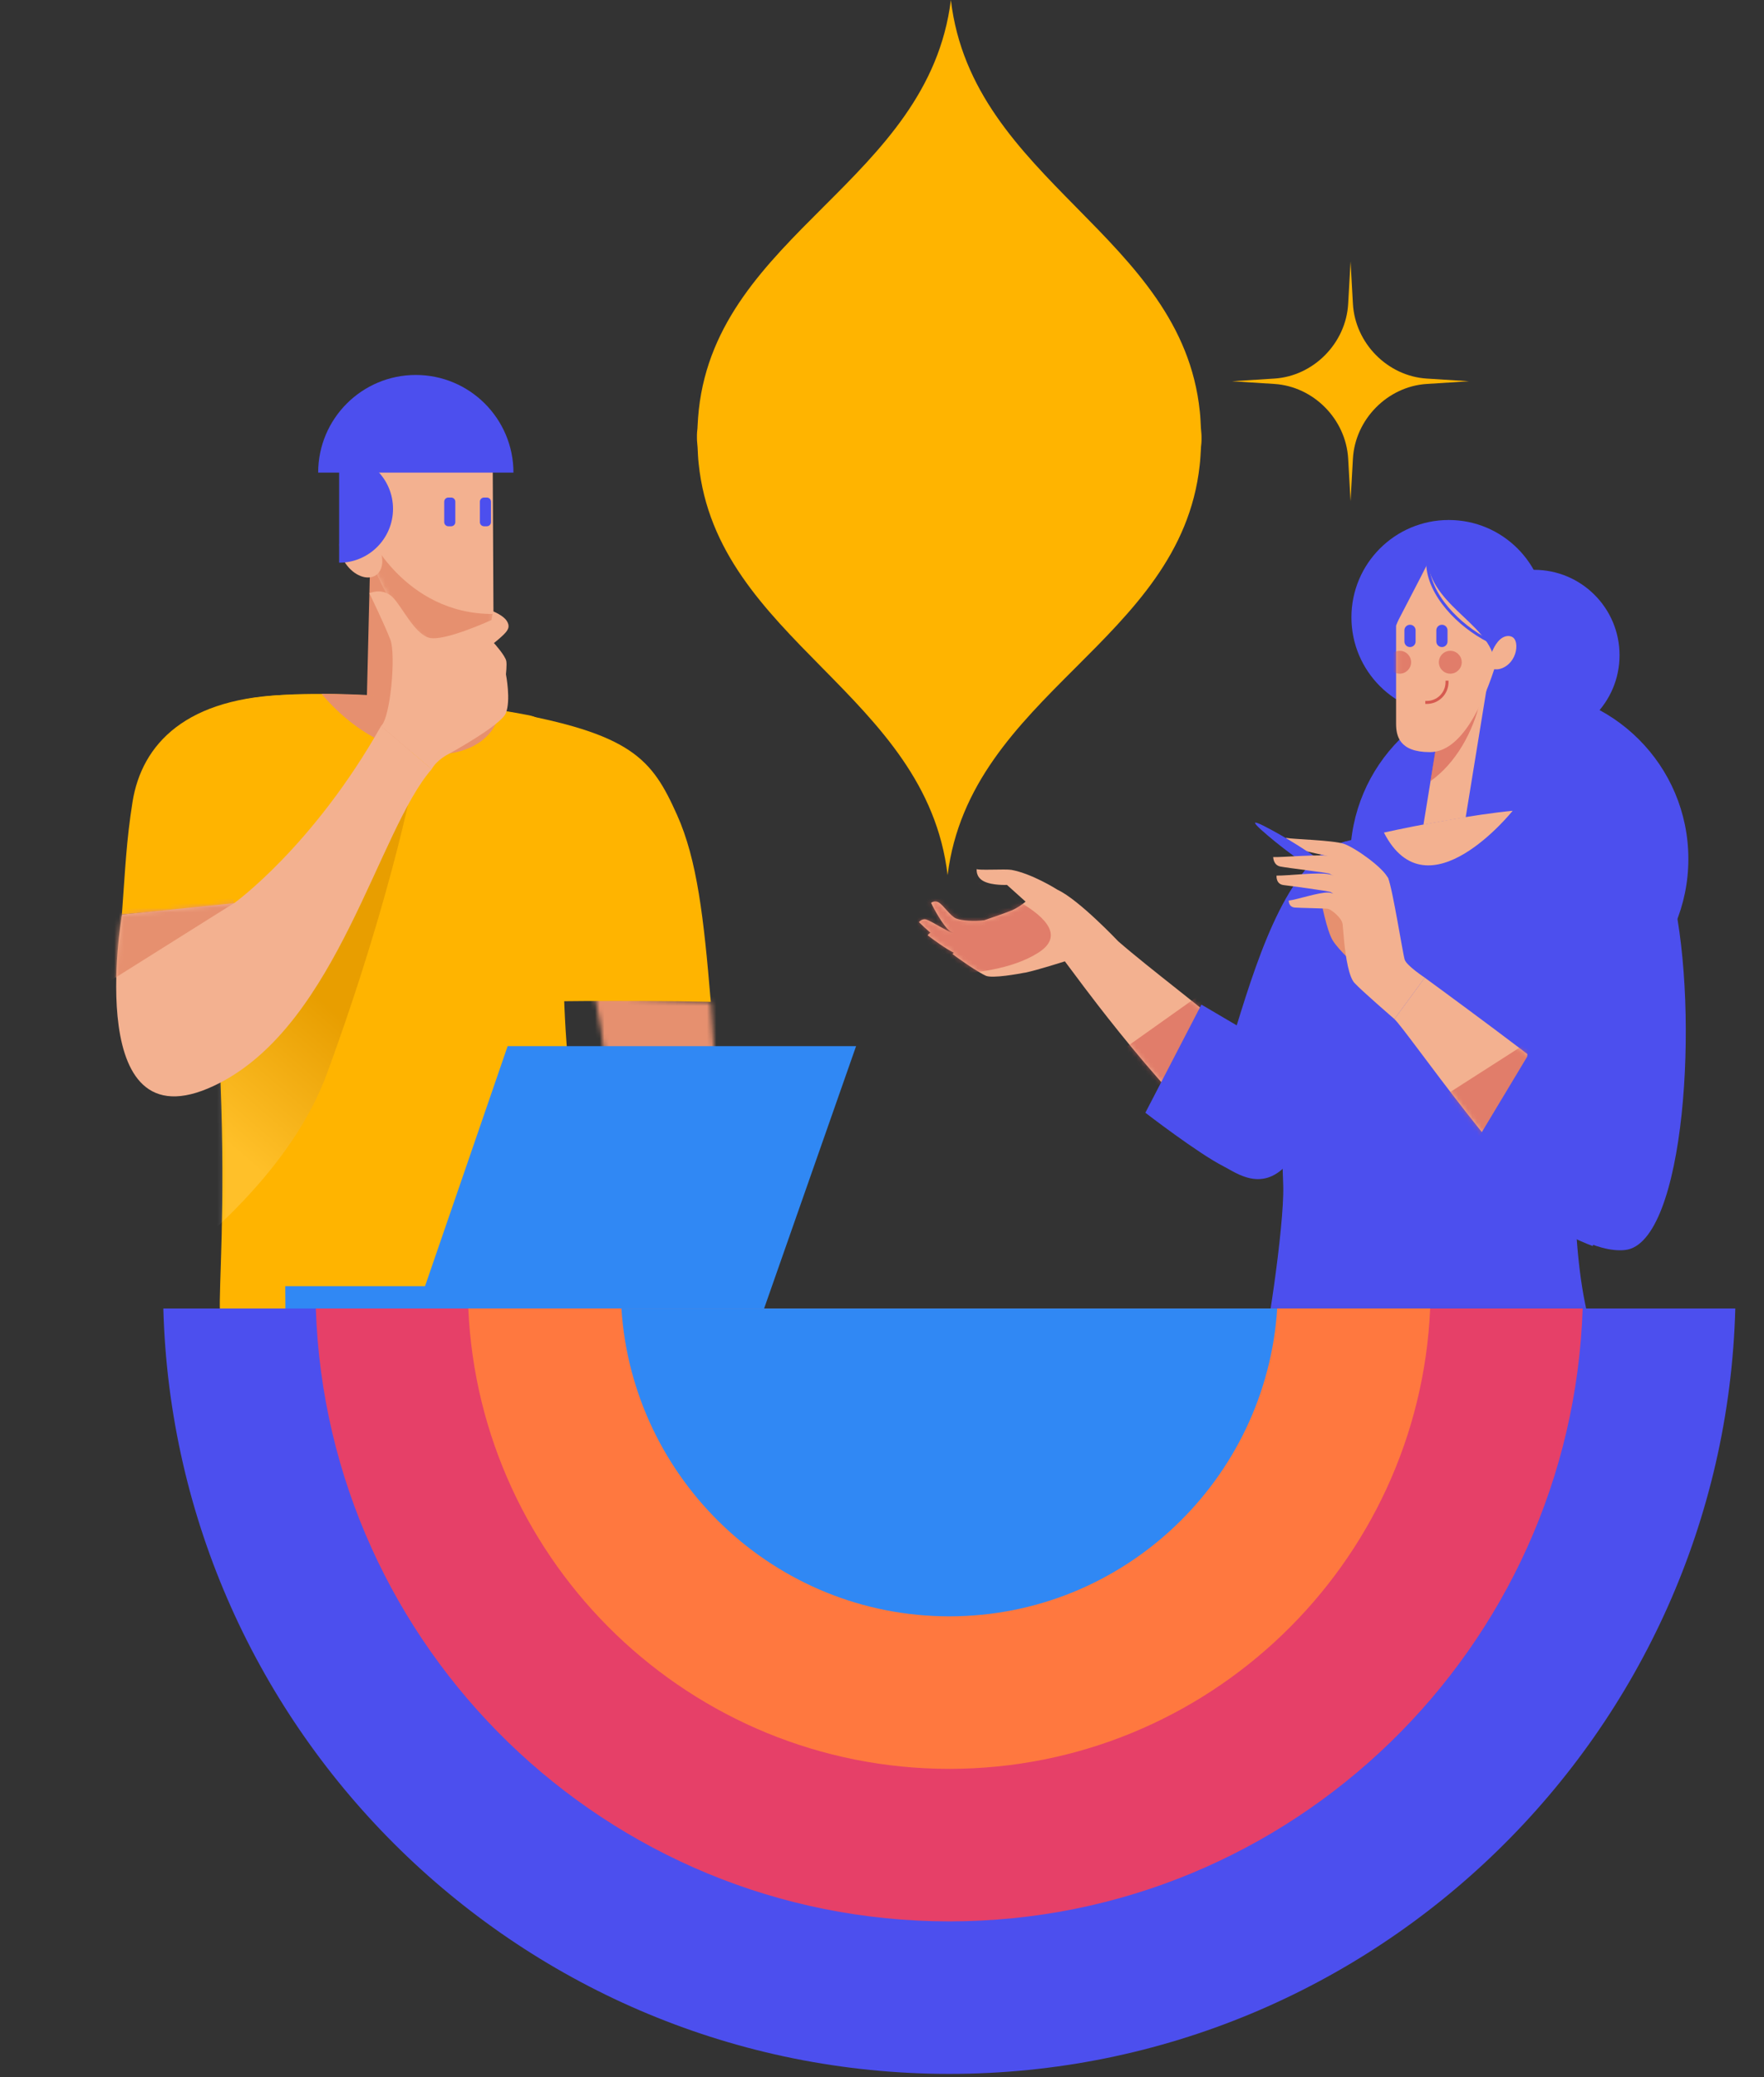
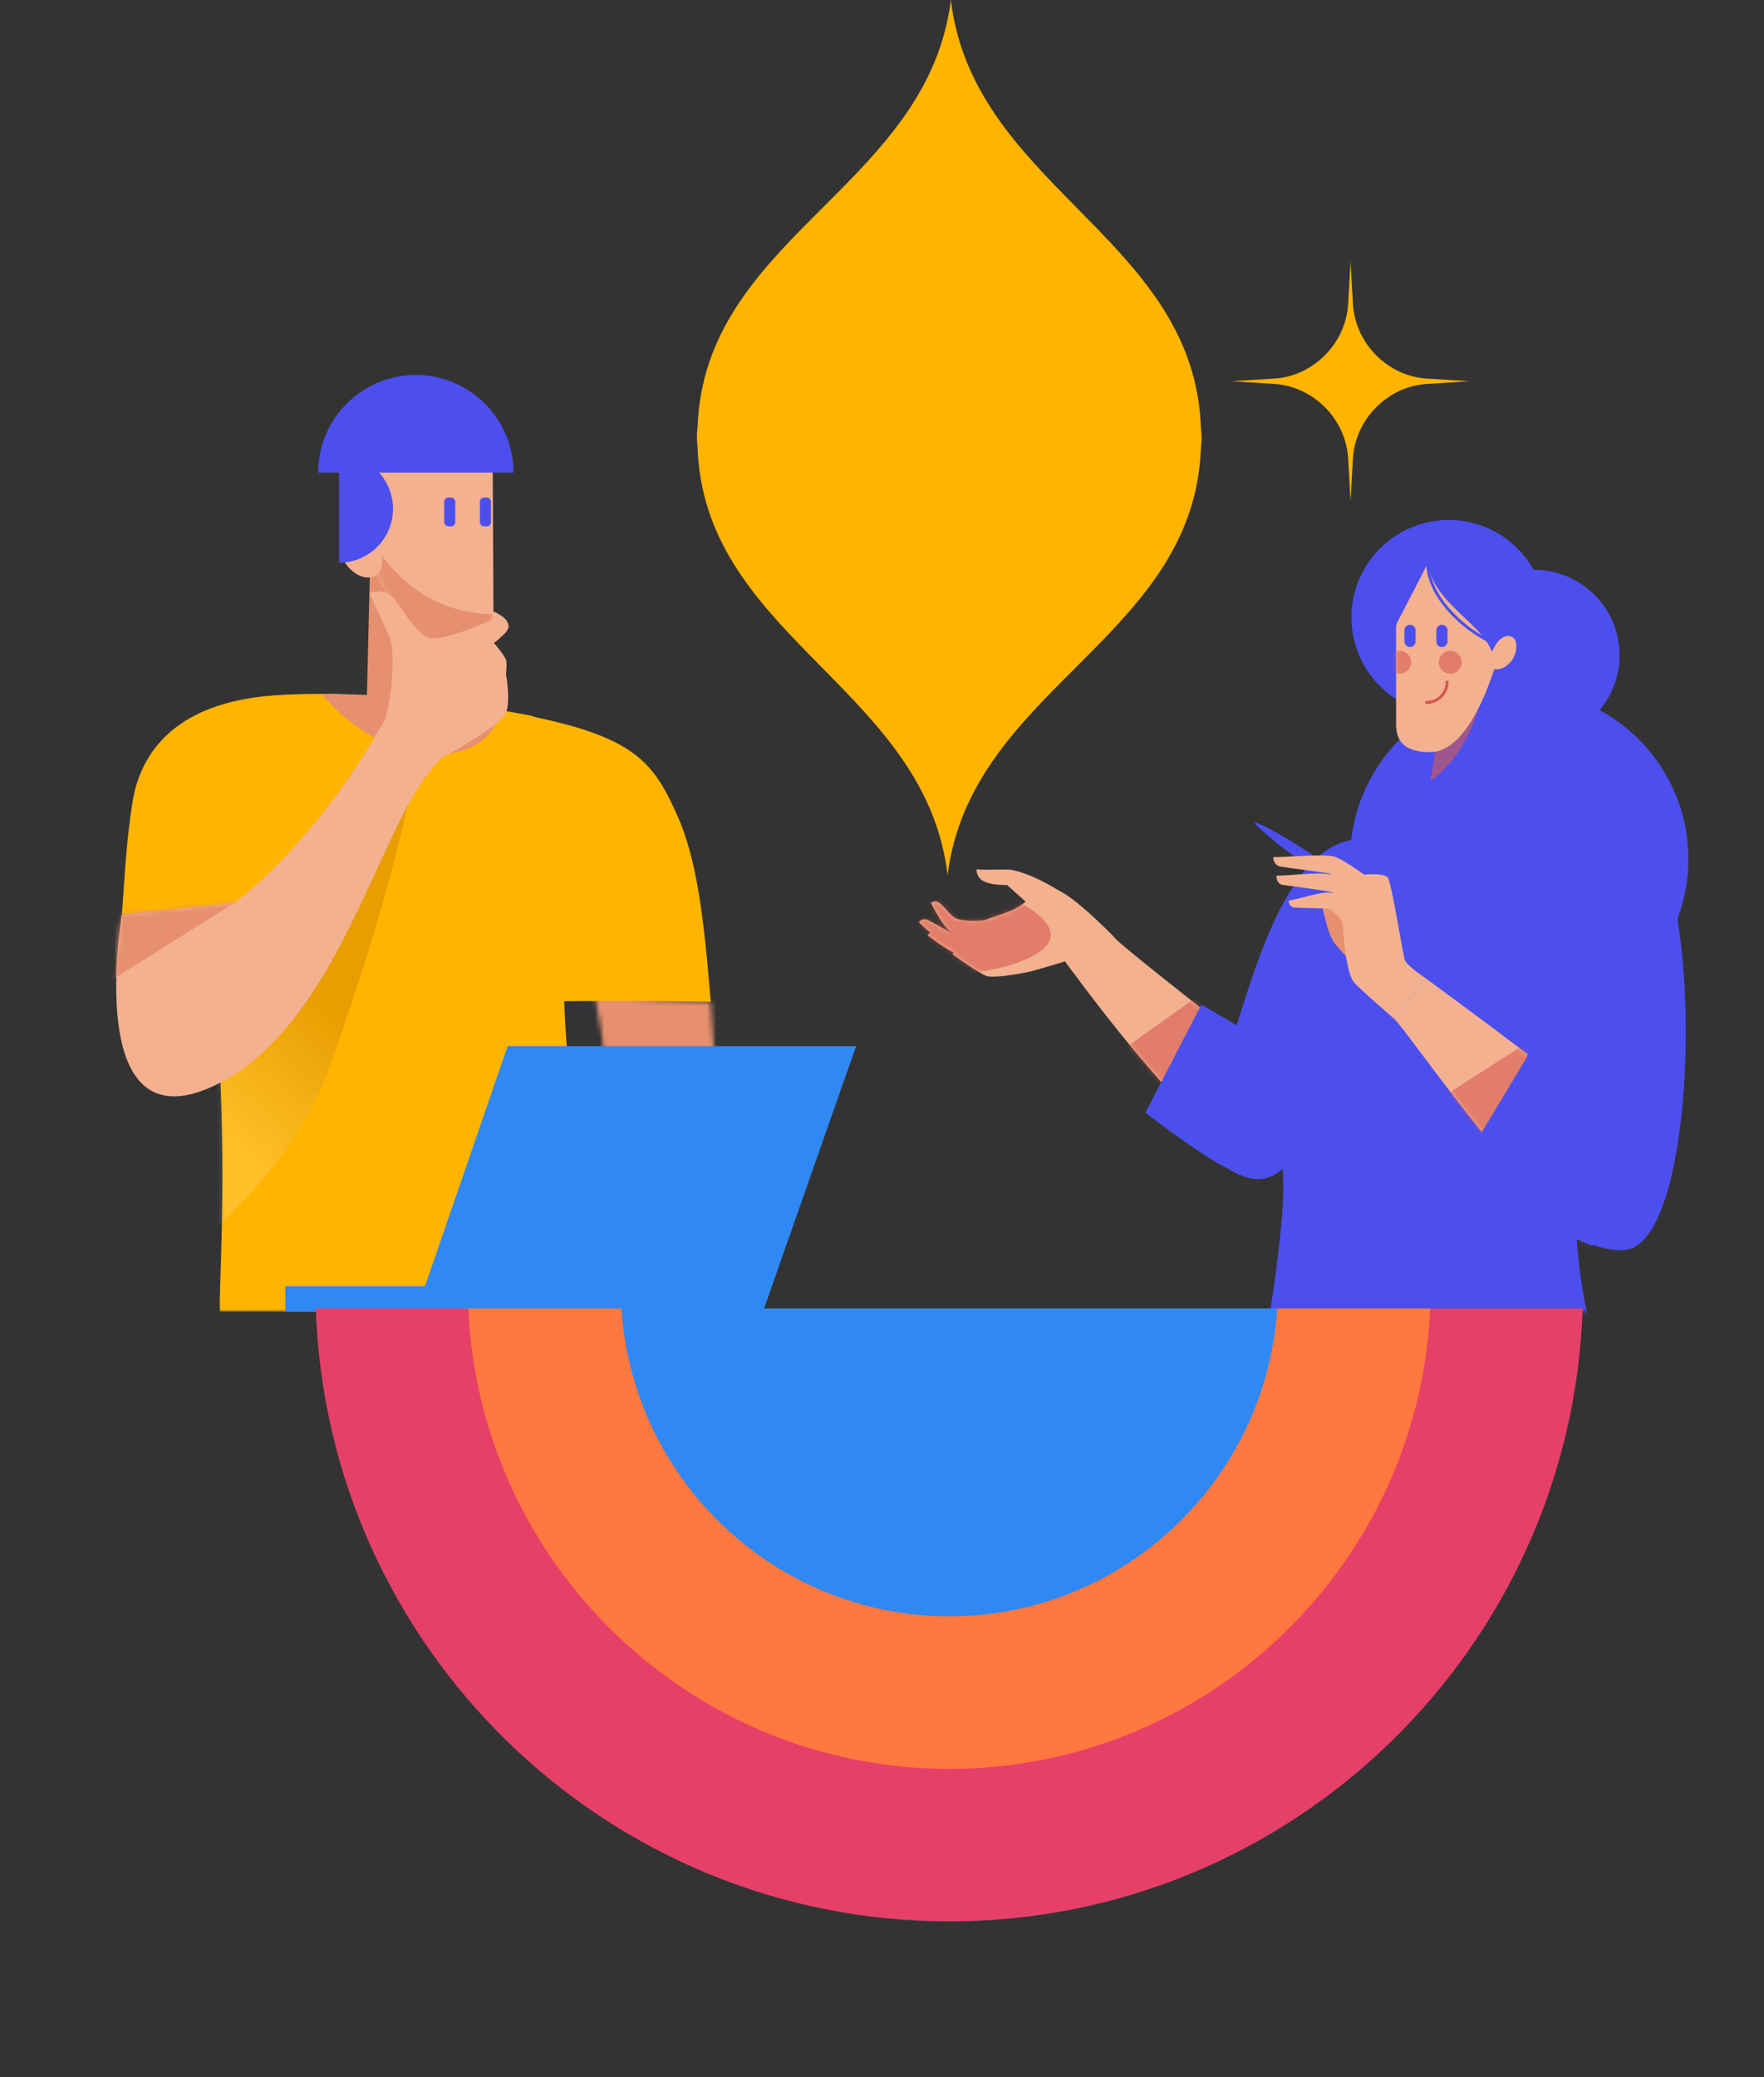
<svg xmlns="http://www.w3.org/2000/svg" width="378" height="445" viewBox="0 0 378 445" fill="none">
  <rect x="0" y="0" width="378" height="445" fill="#333333" stroke="none" />
  <path d="M310.445 153.113C321.962 153.113 331.299 143.777 331.299 132.26C331.299 120.742 321.962 111.406 310.445 111.406C298.928 111.406 289.591 120.742 289.591 132.26C289.591 143.777 298.928 153.113 310.445 153.113Z" fill="#4C4FEE" />
  <path d="M325.56 220.26C345.57 220.26 361.792 204.038 361.792 184.028C361.792 164.018 345.57 147.796 325.56 147.796C305.55 147.796 289.328 164.018 289.328 184.028C289.328 204.038 305.55 220.26 325.56 220.26Z" fill="#4C4FEE" />
  <path d="M328.744 158.678C338.851 158.678 347.044 150.485 347.044 140.378C347.044 130.272 338.851 122.079 328.744 122.079C318.638 122.079 310.445 130.272 310.445 140.378C310.445 150.485 318.638 158.678 328.744 158.678Z" fill="#4C4FEE" />
  <mask id="mask0_4105_419" style="mask-type:luminance" maskUnits="userSpaceOnUse" x="180" y="94" width="198" height="187">
    <path d="M248.583 280.962H373.88C373.88 280.962 386.652 154.579 364.223 120.22C336.197 77.27 273.81 96.234 248.793 112.924C221.169 131.346 177.169 179.632 180.143 212.697C182.383 237.61 248.565 280.962 248.565 280.962H248.583Z" fill="white" />
  </mask>
  <g mask="url(#mask0_4105_419)">
    <path d="M331.507 125.941C337.35 122.022 350.471 134.216 338.785 154.65C342.564 153.127 340.552 160.23 343.176 162.942C345.8 165.654 353.323 163.134 353.305 166.773C353.27 171.952 351.503 177.113 348.652 181.731C345.8 186.333 341.881 190.409 337.508 193.978C331.297 193.785 324.526 192.176 319.051 189.692C313.575 187.225 302.361 180.209 299.561 175.363C296.762 170.517 295.398 162.155 304.512 159.006C300.051 153.967 297.497 144.223 297.375 137.732C297.287 133.288 297.217 123.001 302.431 118.593C304.04 117.246 315.954 107.151 331.489 125.976L331.507 125.941Z" fill="#4C4FEE" />
    <path d="M324.369 119.87C329.146 124.384 332.732 139.587 327.151 146.9C324.842 149.909 318.614 153.635 313.558 154.597C314.397 142.403 316.479 128.04 324.369 119.87Z" fill="#4C4FEE" />
-     <path d="M312.362 185.621L318.652 146.994L310.088 145.599L303.797 184.226L312.362 185.621Z" fill="#F3B190" />
    <path opacity="0.6" d="M317.179 150.136C315.727 156.679 311.983 163.52 306.507 167.369L307.609 160.546C310.968 159.216 314.379 155.21 317.179 150.136Z" fill="#D65A50" />
    <path d="M299.16 154.999C299.16 157.588 299.772 161.139 306.42 161.139C313.068 161.139 317.827 151.22 320.801 141.475C322.533 135.807 322.323 134.442 322.866 128.529C318.982 123.333 311.092 117.542 304.636 118.977C303.184 123.176 299.16 134.04 299.16 134.04V154.999Z" fill="#F3B190" />
    <mask id="mask1_4105_419" style="mask-type:luminance" maskUnits="userSpaceOnUse" x="299" y="118" width="24" height="44">
      <path d="M299.16 155C299.16 157.589 299.772 161.141 306.42 161.141C313.068 161.141 317.826 151.221 320.801 141.477C322.533 135.808 322.323 134.444 322.865 128.53C318.981 123.335 311.091 117.544 304.635 118.978C303.183 123.177 299.16 134.041 299.16 134.041V155Z" fill="white" />
    </mask>
    <g mask="url(#mask1_4105_419)">
      <path opacity="0.6" d="M299.93 144.328C301.283 144.328 302.38 143.232 302.38 141.879C302.38 140.526 301.283 139.43 299.93 139.43C298.578 139.43 297.481 140.526 297.481 141.879C297.481 143.232 298.578 144.328 299.93 144.328Z" fill="#D65A50" />
      <path opacity="0.6" d="M310.777 144.328C312.13 144.328 313.227 143.232 313.227 141.879C313.227 140.526 312.13 139.43 310.777 139.43C309.425 139.43 308.328 140.526 308.328 141.879C308.328 143.232 309.425 144.328 310.777 144.328Z" fill="#D65A50" />
    </g>
    <path d="M320.381 142.84C320.258 134.163 307.417 130.472 305.93 120.692C305.038 122.581 298.827 134.373 298.11 135.895C298.477 132.221 303.008 120.5 304.145 118.505C311.196 113.327 340.08 115.094 320.381 142.84Z" fill="#4C4FEE" />
    <path d="M320.625 137.959C321.902 136.017 323.494 136.052 324.177 136.542C324.702 136.909 324.912 137.662 324.929 138.344C324.982 139.953 324.194 141.615 322.935 142.56C321.675 143.505 320.345 143.662 318.998 143.015C318.998 143.015 318.911 140.566 320.608 137.959H320.625Z" fill="#F3B190" />
    <path d="M305.912 120.675C306.105 127.481 312.665 134.059 318.893 137.243" stroke="#4C4FEE" stroke-width="0.617" stroke-linecap="round" stroke-linejoin="round" />
    <path d="M279.443 188.046L264.94 222.336C258.624 216.685 246.57 207.71 239.625 201.674C239.625 201.674 231.21 192.769 226.661 190.652C226.189 190.355 221.08 187.171 216.742 186.366C215.482 186.139 209.429 186.524 209.306 186.174C209.306 186.174 208.991 187.888 210.828 188.816C212.648 189.743 215.779 189.585 215.779 189.585L219.768 193.172C218.928 193.854 218.019 194.519 216.759 195.061C215.587 195.569 210.898 197.161 210.898 197.161C208.816 197.423 206.175 197.283 204.915 196.793C203.655 196.303 202.081 193.802 201.066 193.294C200.244 192.874 199.527 193.417 199.527 193.417C199.947 194.449 202.116 198.385 203.533 199.505C203.69 199.627 203.935 199.75 204.233 199.855C202.921 199.54 199.562 197.336 198.495 197.003C197.567 196.723 196.92 197.563 196.92 197.563C197.48 198.123 198.39 198.98 199.369 199.82C199.002 200.047 198.792 200.38 198.792 200.38C199.999 201.342 202.711 203.284 204.39 204.123C204.198 204.263 204.11 204.386 204.11 204.386C205.387 205.418 209.586 208.305 211.231 209.04C212.648 209.687 218.369 208.62 219.576 208.392C219.593 208.392 219.611 208.392 219.628 208.392C219.733 208.375 219.803 208.357 219.803 208.357C222.392 207.815 228.183 205.96 228.183 205.96L231.105 209.862C231.105 209.862 256.892 244.904 266.654 247.073C267.459 247.248 268.159 247.213 268.754 247.021V247.091C280.003 244.589 290.849 219.781 300.891 203.424L279.478 188.011L279.443 188.046Z" fill="#F3B190" />
    <mask id="mask2_4105_419" style="mask-type:luminance" maskUnits="userSpaceOnUse" x="196" y="186" width="105" height="62">
      <path d="M279.443 188.046L264.939 222.336C258.624 216.685 246.57 207.71 239.624 201.674C239.624 201.674 231.209 192.769 226.661 190.652C226.188 190.355 221.08 187.171 216.741 186.366C215.482 186.139 209.428 186.524 209.306 186.174C209.306 186.174 208.991 187.888 210.828 188.816C212.647 189.743 215.779 189.585 215.779 189.585L219.768 193.172C218.928 193.854 218.018 194.519 216.759 195.061C215.587 195.569 210.898 197.161 210.898 197.161C208.816 197.423 206.174 197.283 204.915 196.793C203.655 196.303 202.081 193.802 201.066 193.294C200.244 192.874 199.526 193.417 199.526 193.417C199.946 194.449 202.116 198.385 203.533 199.505C203.69 199.627 203.935 199.75 204.232 199.855C202.92 199.54 199.561 197.336 198.494 197.003C197.567 196.723 196.92 197.563 196.92 197.563C197.479 198.123 198.389 198.98 199.369 199.82C199.002 200.047 198.792 200.38 198.792 200.38C199.999 201.342 202.71 203.284 204.39 204.123C204.197 204.263 204.11 204.386 204.11 204.386C205.387 205.418 209.586 208.305 211.23 209.04C212.647 209.687 218.368 208.62 219.575 208.392C219.593 208.392 219.61 208.392 219.628 208.392C219.733 208.375 219.803 208.357 219.803 208.357C222.392 207.815 228.183 205.96 228.183 205.96L231.104 209.862C231.104 209.862 256.892 244.904 266.654 247.073C267.459 247.248 268.158 247.213 268.753 247.021V247.091C280.002 244.589 290.849 219.781 300.891 203.424L279.478 188.011L279.443 188.046Z" fill="white" />
    </mask>
    <g mask="url(#mask2_4105_419)">
      <path opacity="0.6" d="M222.5 204.103C211.5 211.103 190.391 208.13 190.391 208.13L185.807 196.671L207 188.103C207 188.103 233.5 197.103 222.5 204.103Z" fill="#D65A50" />
      <path opacity="0.6" d="M283.274 222.363L270.15 203.875L230.234 232.21L243.359 250.699L283.274 222.363Z" fill="#D65A50" />
    </g>
    <path d="M257.453 215.216L245.434 238.396C245.434 238.396 256.771 247.144 262.247 249.908C264.888 251.238 270.679 255.786 276.277 248.911C286.967 235.807 301.347 208.06 301.347 208.06L288.384 180.261C276.575 183.498 269.944 203.634 265.011 219.677L257.453 215.233V215.216Z" fill="#4C4FEE" />
    <path d="M271.535 212.33C271.937 207.379 275.996 195.727 279.46 188.047C281.279 184.04 284.848 181.101 289.117 180.069C303.41 176.64 321.517 173.509 332.242 173.036C336.738 172.844 345.258 178.197 343.298 187.784C342.861 189.901 331.769 254.789 341.199 285.388L269.995 291.983C271.167 289.394 275.209 262.889 274.981 254.107C274.439 232.816 271.062 218.225 271.535 212.365V212.33Z" fill="#4C4FEE" />
    <path d="M290.553 206.89C290.553 206.89 286.967 203.653 285.62 201.536C284.272 199.42 283.048 192.772 283.048 192.772L291.76 192.474L290.553 206.89Z" fill="#E6906F" />
-     <path d="M298.127 192.753C298.127 192.753 297.76 188.852 297.427 188.135C296.448 185.93 290.447 181.644 288.033 180.804C285.653 179.982 276.941 179.807 275.594 179.51C275.594 179.51 275.209 180.909 276.748 181.557C277.973 182.082 286.126 183.656 286.598 183.936C287.07 184.233 298.11 192.736 298.11 192.736L298.127 192.753Z" fill="#F3B190" />
    <path d="M281.578 186.471C278.236 184.18 275.297 181.993 273.233 180.313C271.168 178.616 268.754 176.569 268.947 176.272C269.139 175.975 271.938 177.497 274.265 178.809C276.592 180.121 279.688 182.063 283.03 184.355C286.371 186.646 289.31 188.833 291.375 190.513C293.439 192.21 293.124 192.385 292.914 192.665C292.704 192.945 292.669 193.312 290.343 192C288.016 190.688 284.919 188.746 281.578 186.454V186.471Z" fill="#4C4FEE" />
    <path d="M296.675 194.258C296.675 194.258 296.098 190.234 295.468 189.744C294.838 189.254 288.137 184.041 285.671 183.464C283.291 182.904 274.387 183.726 272.829 183.621C272.829 183.621 272.829 185.353 274.369 185.65C276.083 185.983 284.411 186.945 284.901 187.19C285.408 187.435 296.675 194.275 296.675 194.275V194.258Z" fill="#F3B190" />
    <path d="M295.573 198.438C295.573 198.438 296.815 194.204 296.185 193.715C295.555 193.225 287.403 187.889 284.918 187.329C282.504 186.787 275.944 187.644 273.547 187.591C273.547 187.591 273.354 189.411 275.051 189.621C276.276 189.761 284.656 190.88 285.163 191.125C285.671 191.37 295.59 198.456 295.59 198.456L295.573 198.438Z" fill="#F3B190" />
    <path d="M289.241 204.388C289.241 204.388 294.804 195.99 294.192 195.71C293.597 195.43 286.757 191.267 284.622 191.214C282.54 191.162 278.114 192.701 276.155 192.946C276.155 192.946 276.085 194.276 277.414 194.433C278.167 194.521 284.15 194.608 284.605 194.713C285.217 194.853 287.509 196.568 287.701 197.985C288.139 201.011 289.223 204.388 289.223 204.388H289.241Z" fill="#F3B190" />
    <path d="M297.446 188.116C298.408 190.286 300.63 204.544 301.015 205.629C301.47 206.923 305.319 209.46 305.319 209.46L298.811 218.33C298.811 218.33 291.813 212.294 290.238 210.58C287.894 208.043 287.579 194.694 287.579 194.694C287.177 193.575 283.923 188.519 283.923 188.519C283.923 188.519 296.361 186.069 297.464 188.116H297.446Z" fill="#F3B190" />
    <path d="M305.301 209.461C305.301 209.461 334.01 230.403 338.226 234.601C344.105 240.48 344.577 262.803 333.835 258.779C325.368 255.613 301.208 220.413 298.793 218.331L305.301 209.461Z" fill="#F3B190" />
    <mask id="mask3_4105_419" style="mask-type:luminance" maskUnits="userSpaceOnUse" x="298" y="209" width="45" height="51">
      <path d="M305.302 209.461C305.302 209.461 334.01 230.403 338.227 234.601C344.105 240.48 344.577 262.803 333.836 258.779C325.368 255.613 301.208 220.413 298.793 218.331L305.302 209.461Z" fill="white" />
    </mask>
    <g mask="url(#mask3_4105_419)">
      <path opacity="0.6" d="M354.342 232.973L342.113 213.881L300.893 240.283L313.122 259.375L354.342 232.973Z" fill="#D65A50" />
    </g>
    <path d="M358.502 191.948C364.188 217.123 361.144 266.388 348.232 267.805C336.249 269.117 314.433 247.721 314.433 247.721L327.256 226.378C327.256 226.378 330.755 182.133 332.242 173.036C341.322 172.441 355.178 177.147 358.519 191.948H358.502Z" fill="#4C4FEE" />
-     <path d="M324.143 173.701C324.143 173.701 305.896 196.566 296.553 178.372C303.814 176.762 316.008 174.488 324.143 173.701Z" fill="#F3B190" />
  </g>
  <path d="M302.153 133.851H302.136C301.478 133.851 300.946 134.384 300.946 135.041V137.438C300.946 138.095 301.478 138.627 302.136 138.627H302.153C302.81 138.627 303.343 138.095 303.343 137.438V135.041C303.343 134.384 302.81 133.851 302.153 133.851Z" fill="#4C4FEE" />
  <path d="M308.994 133.851H308.976C308.319 133.851 307.787 134.384 307.787 135.041V137.438C307.787 138.095 308.319 138.627 308.976 138.627H308.994C309.651 138.627 310.183 138.095 310.183 137.438V135.041C310.183 134.384 309.651 133.851 308.994 133.851Z" fill="#4C4FEE" />
  <path d="M310.075 146.151C310.075 148.548 308.133 150.49 305.736 150.49" stroke="#D65A50" stroke-width="0.641" stroke-linecap="square" stroke-linejoin="round" />
  <path d="M315.027 249.563C315.027 249.563 328.708 261.617 341.497 266.411" stroke="#4C4FEE" stroke-width="1.165" stroke-miterlimit="10" />
  <path d="M272.568 224.633C272.568 224.633 274.3 231.019 274.86 241.656" stroke="#4C4FEE" stroke-width="1.165" stroke-miterlimit="10" />
  <mask id="mask4_4105_419" style="mask-type:luminance" maskUnits="userSpaceOnUse" x="0" y="69" width="173" height="212">
    <path d="M0 280.999H159.867C159.867 280.999 188.996 146.219 157.068 108.431C132.978 79.897 82.016 48.161 45.766 87.157C2.607 133.588 0 280.999 0 280.999Z" fill="white" />
  </mask>
  <g mask="url(#mask4_4105_419)">
    <path d="M97.412 158.866L78.447 156.294L79.427 115.969L91.813 114.447L97.412 158.866Z" fill="#E6906F" />
    <path opacity="0.6" d="M83.976 129.457C86.216 132.186 88.822 136.297 94.945 139.254L95.803 146.007C92.793 144.957 90.764 143.873 88.612 141.406C84.903 137.155 83.959 129.44 83.976 129.475V129.457Z" fill="#D65A50" />
    <path d="M75.718 98.299C77.87 88.519 105.564 96.602 105.564 96.602L105.757 134.775C105.757 134.775 104.864 138.904 100.613 139.621C96.257 140.356 89.207 137.889 83.871 129.002C77.31 118.085 74.441 104.107 75.718 98.299Z" fill="#F3B190" />
    <mask id="mask5_4105_419" style="mask-type:luminance" maskUnits="userSpaceOnUse" x="75" y="93" width="31" height="47">
      <path d="M75.718 98.297C77.87 88.517 105.564 96.6 105.564 96.6L105.756 134.774C105.756 134.774 104.864 138.902 100.613 139.62C96.257 140.355 89.206 137.888 83.87 129C77.31 118.084 74.441 104.105 75.718 98.297Z" fill="white" />
    </mask>
    <g mask="url(#mask5_4105_419)">
      <path d="M79.532 115.408C79.532 115.408 88.577 133.882 109.5 131.293C130.424 128.704 92.618 147.528 88.577 145.376C84.535 143.224 74.633 118.889 74.633 118.889L79.549 115.408H79.532Z" fill="#E6906F" />
    </g>
    <path d="M80.6 116.249C82.384 118.873 82.367 121.987 80.547 123.229C78.728 124.454 75.823 123.334 74.039 120.71C72.254 118.086 72.272 114.972 74.091 113.73C75.911 112.505 78.815 113.625 80.6 116.249Z" fill="#F3B190" />
    <path d="M52.835 149.769C68.982 146.865 98.006 150.276 113.314 153.233C125.158 155.525 121.257 183.027 120.872 196.008C119.91 227.988 124.038 248.492 130.844 281.137L47.131 280.997C46.869 275.609 48.338 259.024 47.254 231.924C46.099 202.848 34.133 153.128 52.852 149.769H52.835Z" fill="#FFB400" />
    <mask id="mask6_4105_419" style="mask-type:luminance" maskUnits="userSpaceOnUse" x="42" y="148" width="89" height="134">
      <path d="M52.836 149.769C68.984 146.865 98.007 150.276 113.315 153.233C125.159 155.525 121.258 183.027 120.873 196.008C119.911 227.988 124.04 248.492 130.845 281.137L47.133 280.997C46.87 275.609 48.34 259.024 47.255 231.924C46.1 202.848 34.134 153.128 52.853 149.769H52.836Z" fill="white" />
    </mask>
    <g mask="url(#mask6_4105_419)">
      <path style="mix-blend-mode:multiply" opacity="0.16" d="M89.207 163.854C89.207 163.854 84.694 190.044 70.103 229.897C55.512 269.75 -5.527 297.549 -5.527 297.549L37.3 222.147L89.207 163.854Z" fill="url(#paint0_linear_4105_419)" />
    </g>
    <mask id="mask7_4105_419" style="mask-type:luminance" maskUnits="userSpaceOnUse" x="127" y="213" width="27" height="41">
      <path d="M127.484 213.765C127.484 213.765 129.094 218.174 132.838 253.601L153.674 241.809C153.097 227.586 152.904 220.763 152.31 214.622L127.484 213.765Z" fill="white" />
    </mask>
    <g mask="url(#mask7_4105_419)">
      <path d="M155.756 199.892H103.937V225.854H155.756V199.892Z" fill="#E6906F" />
    </g>
    <path d="M147.708 234.374C140.92 234.881 134.832 242.509 133.012 251.344C131.525 265.479 137.981 302.621 137.981 302.621L151.277 304.79C151.277 304.79 151.627 296.148 152.292 287.295C153.236 274.542 153.919 256.347 153.849 246.253C153.761 234.146 151.522 234.094 147.726 234.374H147.708Z" fill="#F3B190" />
    <path d="M108.082 152.376C135.444 157.17 139.695 162.558 145.084 174.595C149.387 184.182 150.804 196.568 152.309 214.64C134.289 214.221 111.879 214.605 111.879 214.605L108.082 152.394V152.376Z" fill="#FFB400" />
    <path d="M107.016 152.115C105.931 163.451 84.78 167.318 68.895 148.651C83.783 148.651 98.461 150.505 107.016 152.115Z" fill="#E6906F" />
    <path d="M62.457 148.842C39.888 149.21 30.371 159.427 28.394 171.83C27.065 180.245 26.855 186.001 26.12 195.921L60.532 192.807L62.439 148.842H62.457Z" fill="#FFB400" />
    <path d="M81.632 155.561C83.697 153.794 84.851 140.235 83.662 137.086C82.472 133.937 79.148 127.097 79.148 127.097C79.148 127.097 81.947 125.802 84.134 127.954C86.128 129.896 88.752 135.721 91.919 136.631C95.086 137.541 105.32 132.835 105.32 132.835L105.635 130.963C105.635 130.963 107.787 131.803 108.574 132.992C109.256 134.042 108.924 134.672 108.644 135.127C108.102 136.001 105.845 137.768 105.845 137.768C105.845 137.768 108.242 140.41 108.487 141.617C108.644 142.404 108.417 144.469 108.417 144.469C108.417 144.469 109.519 150.085 108.382 152.814C107.297 155.438 96.065 161.579 96.065 161.579C96.065 161.579 93.669 162.733 92.496 164.798L81.632 155.578V155.561Z" fill="#F3B190" />
    <path d="M92.513 164.78C81.072 177.831 72.482 218.751 47.254 231.925C17.216 247.618 26.138 195.938 26.138 195.938L50.158 193.506C50.158 193.506 67.023 181.435 81.649 155.56L92.513 164.78Z" fill="#F3B190" />
    <mask id="mask8_4105_419" style="mask-type:luminance" maskUnits="userSpaceOnUse" x="24" y="155" width="69" height="80">
      <path d="M92.514 164.78C81.072 177.831 72.482 218.751 47.255 231.925C17.216 247.618 26.139 195.938 26.139 195.938L50.159 193.506C50.159 193.506 67.024 181.435 81.65 155.56L92.514 164.78Z" fill="white" />
    </mask>
    <g mask="url(#mask8_4105_419)">
      <path d="M50.142 193.488L22.71 210.72L11.968 186.665L45.925 171.479L50.142 193.488Z" fill="#E6906F" />
    </g>
  </g>
  <path d="M183.449 224.124H108.781L89.205 280.999H163.505L183.449 224.124Z" fill="#3088F4" />
  <path d="M149.772 275.559H61.126L61.161 281H149.772V275.559Z" fill="#3088F4" />
  <path d="M68.178 101.258C68.178 89.694 77.555 80.334 89.102 80.334C100.649 80.334 110.026 89.711 110.026 101.258" fill="#4C4FEE" />
  <path d="M72.672 97.461C79.04 97.461 84.218 102.622 84.218 109.008C84.218 115.376 79.057 120.555 72.672 120.555" fill="#4C4FEE" />
  <path d="M96.676 106.593H96.082C95.589 106.593 95.189 106.993 95.189 107.485V111.859C95.189 112.352 95.589 112.751 96.082 112.751H96.676C97.169 112.751 97.569 112.352 97.569 111.859V107.485C97.569 106.993 97.169 106.593 96.676 106.593Z" fill="#4C4FEE" />
  <path d="M104.32 106.593H103.725C103.233 106.593 102.833 106.993 102.833 107.485V111.859C102.833 112.352 103.233 112.751 103.725 112.751H104.32C104.813 112.751 105.212 112.352 105.212 111.859V107.485C105.212 106.993 104.813 106.593 104.32 106.593Z" fill="#4C4FEE" />
  <path d="M257.471 94.347C257.471 94.347 257.471 94.079 257.471 93.945C257.471 93.811 257.471 93.678 257.471 93.544C257.471 92.875 257.371 92.306 257.337 91.671C257.27 90.467 257.237 89.296 257.103 88.159C253.224 50.367 208.342 38.862 203.76 0C198.91 38.862 153.894 49.999 149.747 87.758C149.614 88.895 149.547 90.099 149.48 91.27C149.48 91.905 149.346 92.474 149.346 93.143C149.346 93.276 149.346 93.41 149.346 93.544C149.346 93.678 149.346 93.811 149.346 93.945C149.346 94.614 149.446 95.183 149.48 95.818C149.547 97.022 149.58 98.193 149.714 99.33C153.593 137.122 198.475 148.627 203.057 187.489C207.907 148.627 252.923 137.49 257.07 99.731C257.204 98.594 257.27 97.39 257.337 96.219C257.337 95.584 257.471 95.015 257.471 94.347Z" fill="#FFB400" />
-   <path d="M35 280.338C37.441 371.173 112.022 444.316 203.425 444.316C294.828 444.316 369.409 371.173 371.85 280.338H35Z" fill="#4C4FEE" />
  <path d="M67.675 280.338C70.083 353.146 130.015 411.64 203.425 411.64C276.835 411.64 336.734 353.146 339.141 280.338H67.675Z" fill="#E64068" />
  <path d="M100.35 280.338C102.758 335.12 148.041 378.965 203.425 378.965C258.808 378.965 304.092 335.12 306.466 280.338H100.35Z" fill="#FF783F" />
  <path d="M133.159 280.338C135.533 317.093 166.101 346.29 203.425 346.29C240.749 346.29 271.317 317.093 273.691 280.338H133.159Z" fill="#3088F4" />
  <path d="M264 81.682L273.097 82.26C281.495 82.802 288.423 89.835 288.895 98.285L289.402 107.365L289.91 98.285C290.382 89.835 297.328 82.802 305.708 82.26L314.805 81.682L305.708 81.105C297.31 80.563 290.382 73.53 289.91 65.08L289.402 56L288.895 65.08C288.423 73.53 281.477 80.563 273.097 81.105L264 81.682Z" fill="#FFB400" />
  <defs>
    <linearGradient id="paint0_linear_4105_419" x1="30.162" y1="256.664" x2="79.375" y2="199.683" gradientUnits="userSpaceOnUse">
      <stop offset="0.28" stop-color="white" />
      <stop offset="0.76" stop-color="#702C03" />
    </linearGradient>
  </defs>
</svg>